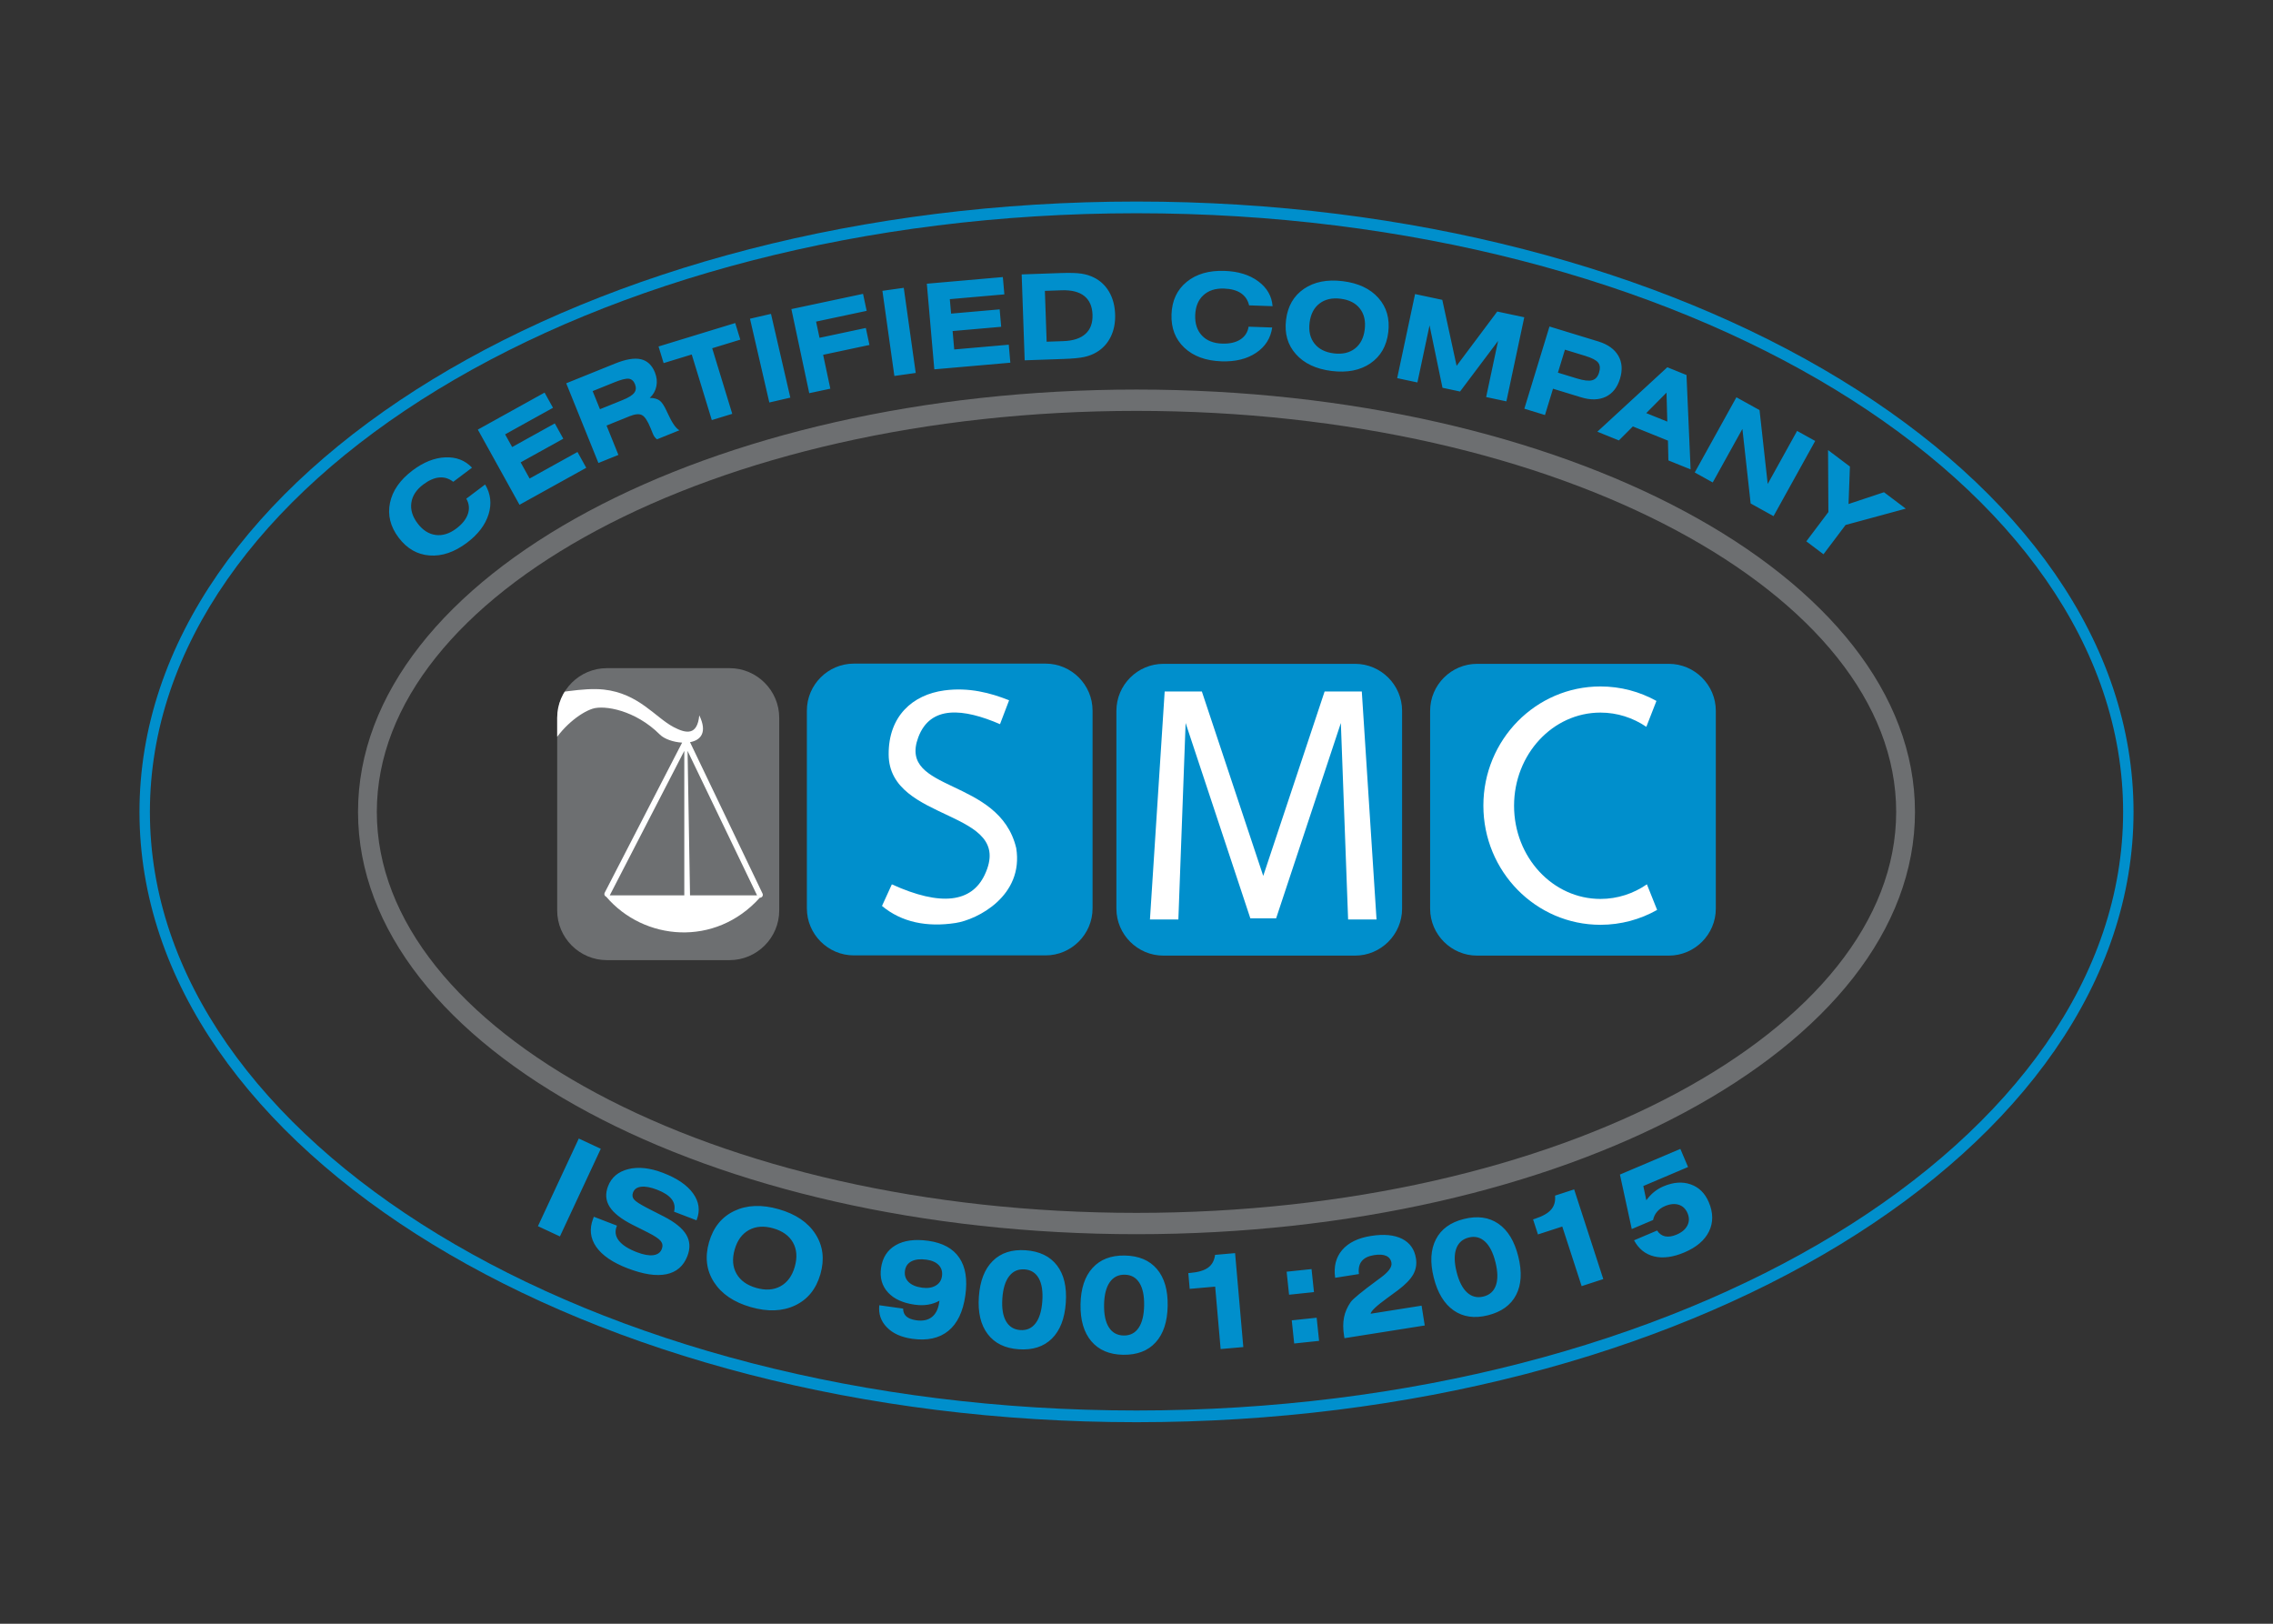
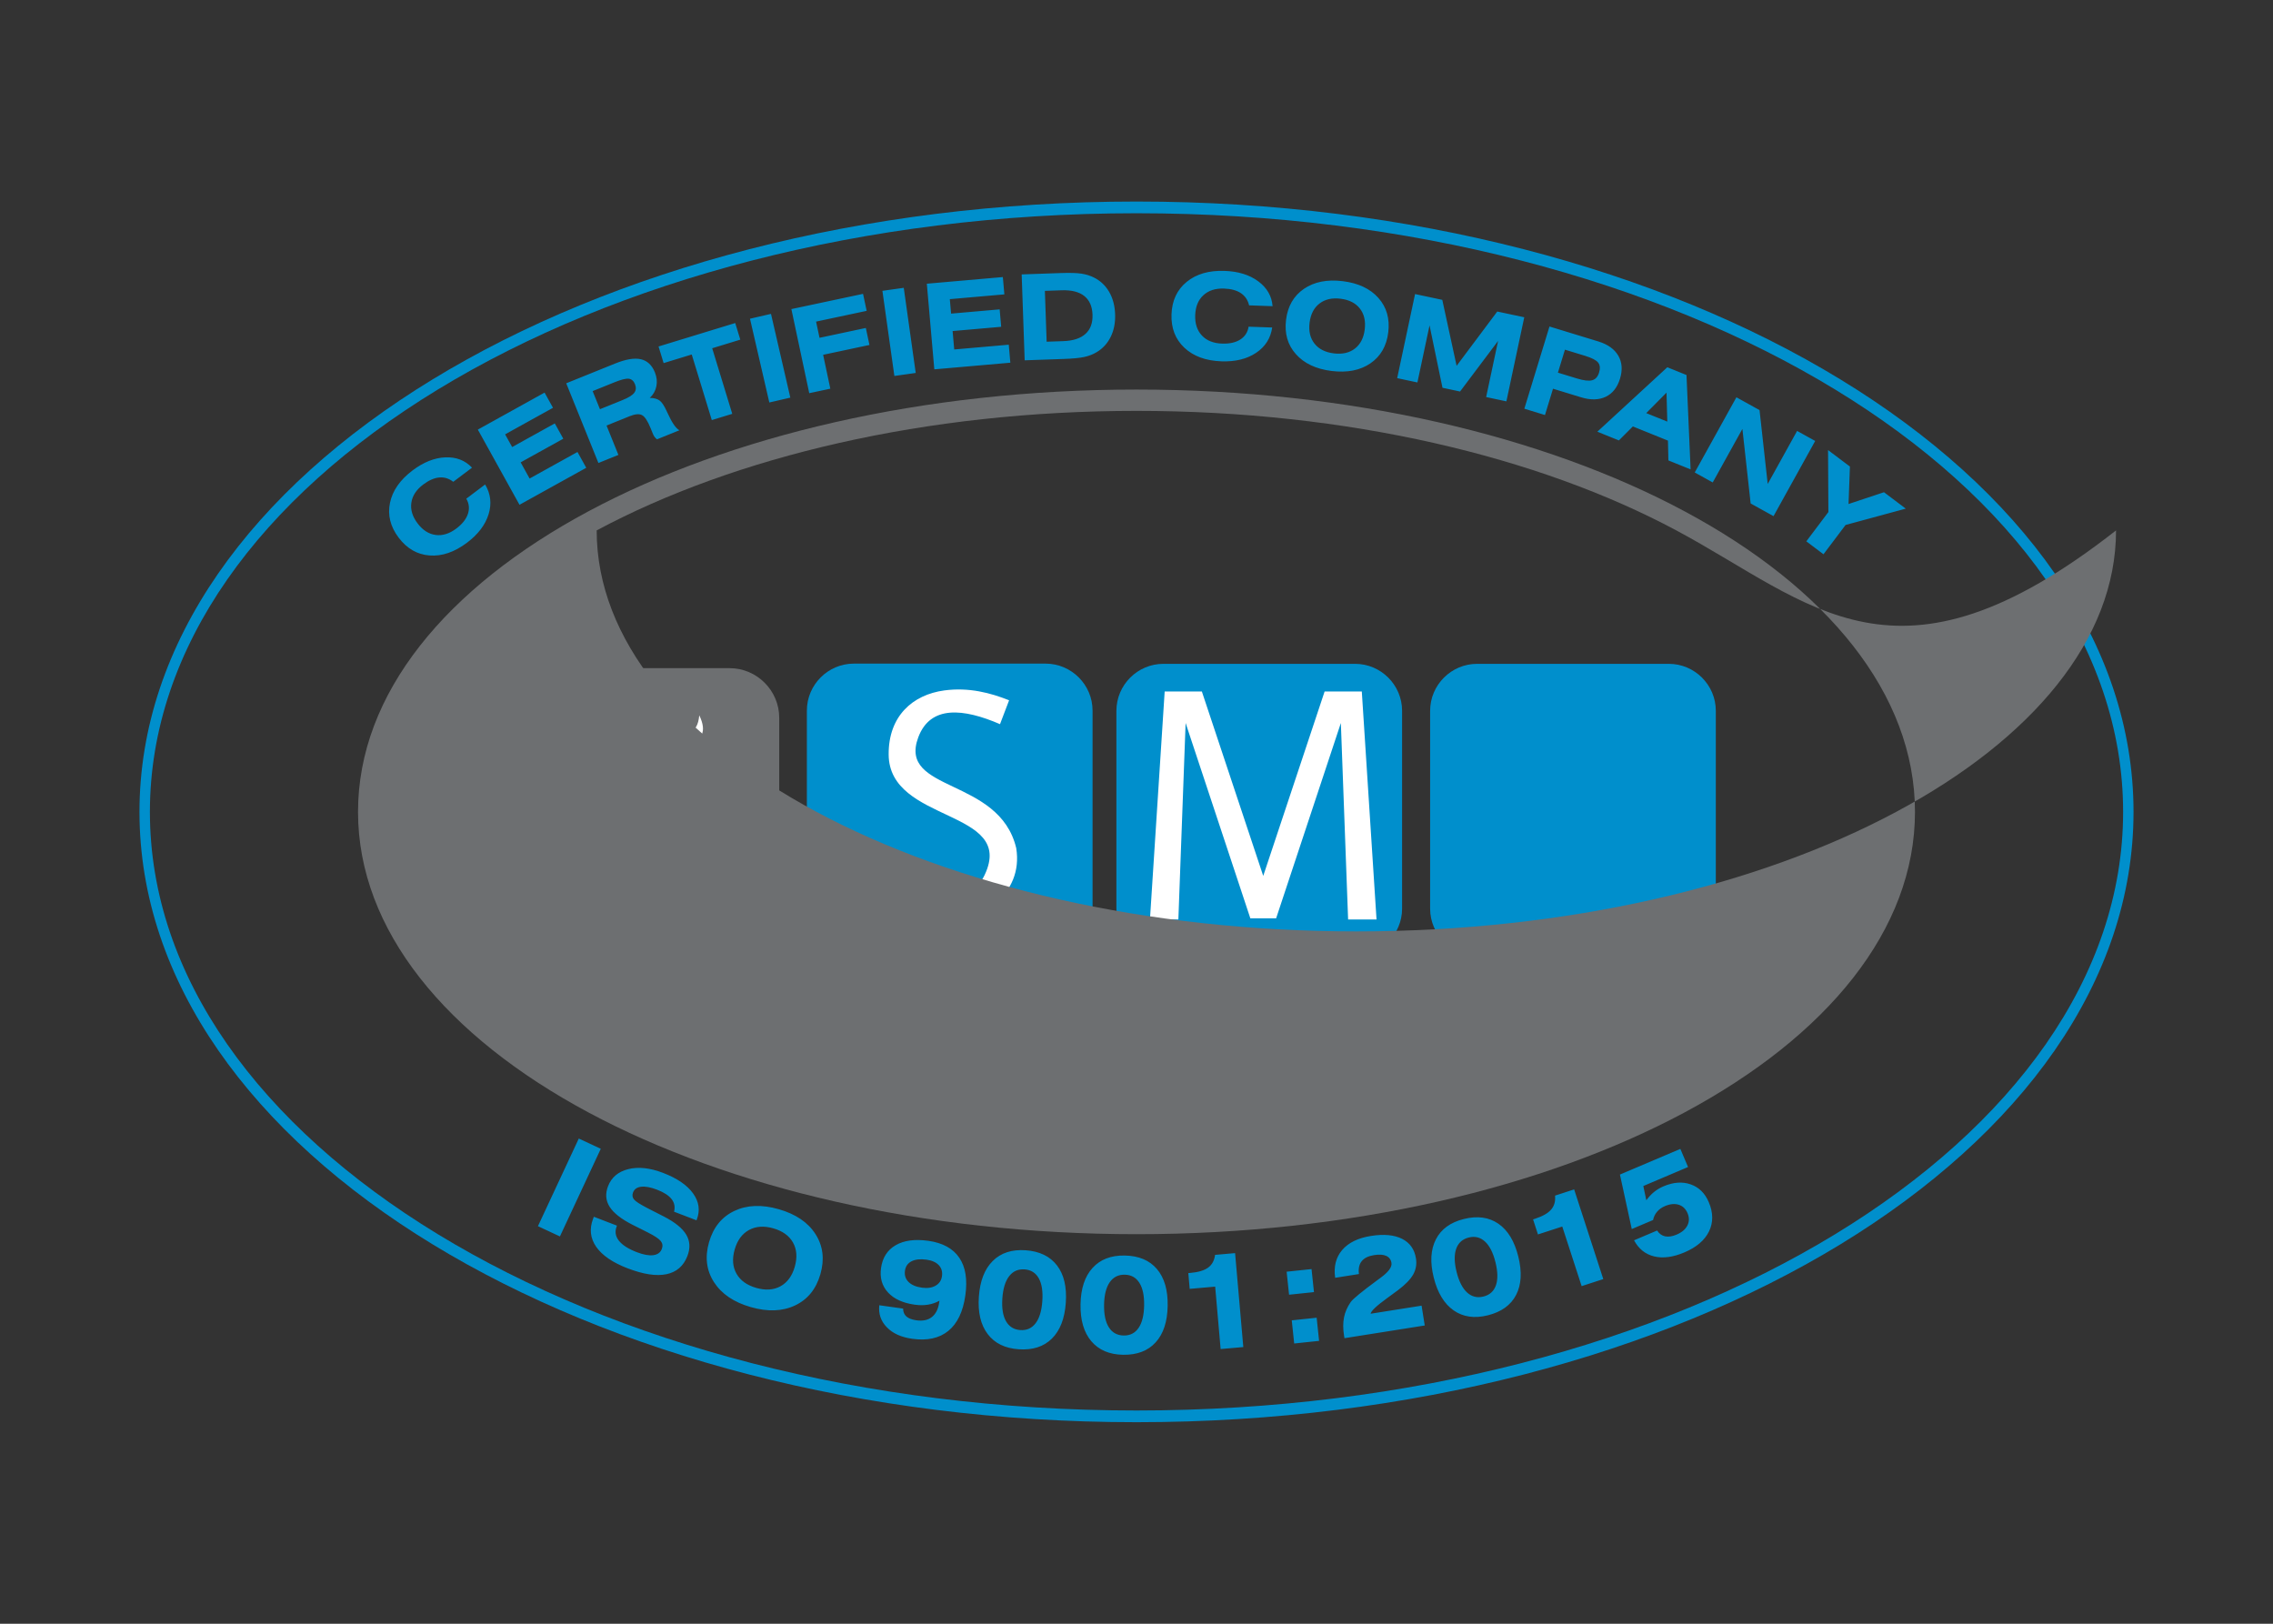
<svg xmlns="http://www.w3.org/2000/svg" xmlns:xlink="http://www.w3.org/1999/xlink" version="1.1" id="Livello_1" x="0px" y="0px" width="595.275px" height="425.197px" viewBox="0 0 595.275 425.197" enable-background="new 0 0 595.275 425.197" xml:space="preserve">
  <rect x="0" y="0" width="595.275" height="425.197" fill="#333333" stroke="none" />
  <path fill="#008FCC" d="M473.057,141.754l5.781-7.672l-0.089-16.225l5.727,4.314l-0.361,9.811l9.285-3.085l5.701,4.296  l-15.766,4.278l-5.78,7.671L473.057,141.754z M443.833,123.722l10.913-19.688l6.057,3.357l2.141,19.338l7.697-13.886l4.739,2.627  l-10.913,19.688l-5.989-3.32l-2.162-19.523l-7.771,14.018L443.833,123.722z M418.326,113.047l18.326-16.874l5.024,2.03l1.075,24.713  l-5.813-2.349l-0.118-5.186l-9.19-3.713l-3.658,3.66L418.326,113.047z M431.132,108.175l5.515,2.228l-0.202-7.584L431.132,108.175z   M399.21,107.027l6.582-21.527l12.748,3.898c2.504,0.765,4.259,2.008,5.269,3.734c1.004,1.726,1.155,3.738,0.453,6.033  c-0.703,2.3-1.952,3.88-3.746,4.738c-1.799,0.857-3.948,0.901-6.452,0.135l-7.348-2.246l-2.105,6.886L399.21,107.027z   M408.003,97.584l4.947,1.513c1.813,0.554,3.155,0.715,4.021,0.475c0.872-0.239,1.47-0.898,1.803-1.986  c0.341-1.113,0.268-1.993-0.229-2.628c-0.494-0.64-1.628-1.231-3.406-1.775l-5.296-1.619L408.003,97.584z M365.907,99.021  l4.681-22.019l7.129,1.516l3.753,17.278l10.644-14.219l7.073,1.504l-4.68,22.019l-5.301-1.126l3.124-14.696l-9.958,13.244  l-4.6-0.978l-3.389-16.34l-3.177,14.945L365.907,99.021z M336.802,83.751c0.439-3.574,2.002-6.281,4.692-8.118  c2.691-1.837,6.07-2.505,10.149-2.004s7.196,1.967,9.353,4.399c2.155,2.432,3.012,5.437,2.573,9.01  c-0.439,3.573-1.995,6.277-4.675,8.109c-2.681,1.833-6.06,2.501-10.139,2s-7.196-1.967-9.363-4.395  C337.225,90.325,336.363,87.325,336.802,83.751 M349.322,92.538c2.237,0.275,4.074-0.144,5.514-1.259  c1.44-1.116,2.3-2.785,2.571-4.998c0.274-2.232-0.154-4.07-1.282-5.501c-1.127-1.431-2.808-2.281-5.046-2.556  c-2.232-0.274-4.079,0.148-5.53,1.268c-1.452,1.12-2.311,2.789-2.585,5.017c-0.271,2.212,0.158,4.039,1.291,5.471  C345.388,91.411,347.079,92.263,349.322,92.538z M333.173,85.761c-0.404,2.809-1.808,5.021-4.213,6.631  c-2.406,1.611-5.432,2.353-9.071,2.225c-4.107-0.143-7.346-1.332-9.716-3.562c-2.371-2.229-3.491-5.144-3.365-8.742  s1.446-6.432,3.967-8.496c2.521-2.064,5.834-3.025,9.941-2.881c3.587,0.125,6.529,1.039,8.819,2.736  c2.29,1.702,3.535,3.866,3.739,6.504l-6.147-0.215c-0.326-1.389-1.042-2.454-2.149-3.194c-1.107-0.74-2.58-1.14-4.429-1.204  c-2.248-0.079-4.052,0.503-5.399,1.745c-1.349,1.242-2.059,2.979-2.137,5.222c-0.078,2.228,0.51,4.01,1.763,5.338  s3.012,2.029,5.275,2.108c1.957,0.068,3.545-0.287,4.768-1.066c1.218-0.779,1.948-1.902,2.182-3.365L333.173,85.761z   M277.725,71.504c2.435-0.085,4.261-0.035,5.484,0.151c1.218,0.187,2.311,0.528,3.284,1.019c1.693,0.845,3.021,2.098,3.984,3.759  c0.962,1.661,1.482,3.608,1.561,5.84c0.078,2.222-0.306,4.195-1.15,5.92c-0.844,1.724-2.081,3.072-3.71,4.044  c-0.937,0.558-2.004,0.974-3.206,1.24c-1.208,0.266-3.026,0.438-5.46,0.523l-10.161,0.354l-0.786-22.497L277.725,71.504z   M273.641,76.169l0.465,13.312l4.366-0.152c2.576-0.09,4.513-0.725,5.808-1.903c1.3-1.179,1.913-2.854,1.836-5.034  c-0.077-2.181-0.799-3.813-2.172-4.894s-3.351-1.573-5.937-1.482L273.641,76.169z M244.688,96.718l-1.962-22.425l19.909-1.742  l0.396,4.534l-14.284,1.25l0.332,3.789l12.721-1.113l0.399,4.565l-12.721,1.113l0.422,4.823l14.284-1.25l0.412,4.715L244.688,96.718  z M234.226,98.448l-3.133-22.292l5.592-0.786l3.133,22.292L234.226,98.448z M211.934,102.958l-4.68-22.019l18.771-3.99l0.946,4.451  l-13.248,2.816l0.902,4.243l12.129-2.578l0.946,4.451l-12.13,2.578l1.886,8.873L211.934,102.958z M201.476,105.395l-5.064-21.934  l5.503-1.27l5.063,21.933L201.476,105.395z M186.516,91.192l5.251,17.175l-5.355,1.637L181.16,92.83l-7.363,2.251l-1.331-4.352  l20.081-6.139l1.331,4.352L186.516,91.192z M156.721,121.24l-8.433-20.871l12.828-5.183c2.789-1.126,5.021-1.496,6.708-1.119  c1.685,0.384,2.915,1.529,3.691,3.451c0.494,1.223,0.622,2.427,0.385,3.615c-0.235,1.193-0.81,2.21-1.727,3.062  c1.081,0.012,1.918,0.228,2.521,0.651c0.601,0.418,1.222,1.333,1.872,2.746c0.068,0.141,0.156,0.33,0.262,0.566  c1.158,2.547,2.196,4.049,3.106,4.511l-5.872,2.373c-0.231-0.17-0.438-0.378-0.62-0.619c-0.183-0.245-0.335-0.525-0.46-0.834  l-0.57-1.411c-0.776-1.922-1.528-3.075-2.264-3.467c-0.73-0.394-1.819-0.302-3.26,0.28l-0.125,0.05l-5.916,2.39l3.108,7.692  L156.721,121.24z M157.121,107.155l5.915-2.39c1.561-0.631,2.582-1.268,3.063-1.904c0.482-0.638,0.547-1.393,0.193-2.269  c-0.341-0.843-0.879-1.314-1.609-1.417c-0.729-0.098-1.991,0.216-3.788,0.942l-5.689,2.298L157.121,107.155z M136.052,132.184  l-10.913-19.688l17.48-9.689l2.206,3.98l-12.541,6.952l1.844,3.326l11.168-6.19l2.222,4.008l-11.168,6.19l2.347,4.235l12.541-6.951  l2.294,4.139L136.052,132.184z M127.053,126.868c1.453,2.438,1.755,5.04,0.899,7.805c-0.856,2.766-2.741,5.247-5.649,7.438  c-3.282,2.473-6.547,3.587-9.792,3.346s-5.95-1.801-8.116-4.676c-2.167-2.875-2.924-5.909-2.264-9.099  c0.66-3.19,2.63-6.022,5.912-8.495c2.867-2.16,5.729-3.301,8.576-3.424c2.851-0.119,5.18,0.78,6.999,2.702l-4.913,3.701  c-1.127-0.874-2.354-1.251-3.681-1.129c-1.327,0.122-2.723,0.738-4.199,1.851c-1.797,1.354-2.833,2.94-3.098,4.754  c-0.266,1.813,0.275,3.611,1.625,5.403c1.341,1.78,2.92,2.796,4.729,3.039c1.81,0.243,3.617-0.319,5.426-1.682  c1.564-1.179,2.575-2.454,3.035-3.829c0.456-1.372,0.317-2.705-0.423-3.988L127.053,126.868z" />
  <path fill="#008FCC" d="M427.941,324.789l6.037-2.562c0.545,0.835,1.244,1.346,2.107,1.524c0.863,0.18,1.865,0.027,3.001-0.454  c1.366-0.58,2.307-1.373,2.819-2.378c0.519-1.008,0.53-2.086,0.046-3.227c-0.486-1.146-1.257-1.885-2.318-2.216  c-1.056-0.333-2.262-0.214-3.607,0.356c-0.839,0.356-1.521,0.843-2.05,1.468c-0.531,0.618-0.883,1.346-1.052,2.173l-5.58,2.368  l-3.1-14.271l15.823-6.717l2.015,4.745l-11.713,4.972l0.786,3.736c0.594-0.83,1.26-1.551,2.005-2.159  c0.75-0.61,1.58-1.108,2.489-1.494c2.599-1.104,4.972-1.272,7.129-0.512c2.155,0.755,3.737,2.312,4.735,4.663  c1.174,2.766,1.193,5.31,0.066,7.636c-1.128,2.326-3.274,4.164-6.448,5.512c-2.964,1.259-5.603,1.61-7.914,1.055  C430.904,328.446,429.147,327.045,427.941,324.789 M414.214,336.787l-5.069-15.604l-6.37,2.069l-1.28-3.94l0.539-0.175  c1.973-0.642,3.372-1.44,4.198-2.397c0.824-0.962,1.161-2.178,1.019-3.655l5.003-1.626l7.631,23.485L414.214,336.787z   M375.481,334.555c-0.997-3.999-0.812-7.34,0.563-10.014c1.374-2.68,3.811-4.456,7.31-5.328c3.556-0.887,6.573-0.477,9.054,1.23  c2.478,1.701,4.217,4.568,5.219,8.589c1.004,4.027,0.816,7.381-0.57,10.058s-3.858,4.456-7.414,5.343  c-3.488,0.869-6.469,0.438-8.947-1.287C378.216,341.415,376.479,338.552,375.481,334.555 M381.463,333.057  c0.622,2.495,1.541,4.296,2.757,5.403c1.217,1.111,2.647,1.46,4.286,1.051c1.628-0.405,2.71-1.38,3.257-2.932  c0.542-1.545,0.502-3.565-0.12-6.061c-0.62-2.489-1.534-4.292-2.737-5.401c-1.212-1.113-2.625-1.466-4.253-1.06  c-1.639,0.408-2.736,1.393-3.289,2.946C380.812,328.557,380.846,330.58,381.463,333.057z M352.099,350.423l-0.114-0.728  c-0.277-1.749-0.277-3.317-0.002-4.716c0.276-1.393,0.858-2.728,1.745-4.005c0.511-0.773,2.829-2.685,6.962-5.73l0.419-0.309  c0.095-0.074,0.231-0.179,0.419-0.309c2.096-1.521,3.055-2.827,2.884-3.907c-0.14-0.883-0.598-1.497-1.369-1.848  c-0.772-0.352-1.83-0.421-3.17-0.208c-1.512,0.239-2.6,0.771-3.261,1.599c-0.656,0.826-0.899,1.947-0.722,3.363l-6.224,0.985  c-0.416-2.928,0.194-5.351,1.831-7.272c1.636-1.922,4.151-3.154,7.546-3.692c3.358-0.532,6.068-0.28,8.13,0.748  c2.058,1.035,3.276,2.748,3.654,5.138c0.239,1.512,0,2.912-0.72,4.197c-0.726,1.286-2.041,2.654-3.966,4.102  c-0.693,0.518-1.626,1.204-2.811,2.061c-2.841,2.054-4.297,3.433-4.376,4.126l13.347-2.114l0.822,5.189L352.099,350.423z   M344.114,338.352l-6.521,0.686l-0.634-6.028l6.522-0.686L344.114,338.352z M345.457,351.123l-6.522,0.686l-0.637-6.062l6.521-0.686  L345.457,351.123z M319.672,353.264l-1.431-16.344l-6.672,0.584l-0.361-4.128l0.564-0.05c2.067-0.181,3.61-0.645,4.631-1.391  c1.02-0.752,1.621-1.861,1.814-3.333l5.24-0.458l2.152,24.6L319.672,353.264z M282.981,341.558c0.072-4.12,1.115-7.299,3.136-9.526  c2.021-2.232,4.834-3.317,8.439-3.255c3.665,0.064,6.473,1.241,8.426,3.531c1.954,2.285,2.892,5.505,2.819,9.648  c-0.073,4.149-1.122,7.34-3.154,9.567c-2.032,2.227-4.881,3.305-8.545,3.241c-3.594-0.063-6.361-1.251-8.309-3.56  C283.847,348.892,282.909,345.678,282.981,341.558 M289.146,341.66c-0.045,2.571,0.376,4.549,1.265,5.933  c0.887,1.389,2.179,2.096,3.867,2.125c1.677,0.029,2.975-0.632,3.905-1.989c0.923-1.353,1.407-3.313,1.452-5.885  c0.045-2.565-0.37-4.543-1.246-5.926c-0.882-1.39-2.156-2.096-3.833-2.125c-1.689-0.029-3.004,0.638-3.94,1.995  S289.191,339.106,289.146,341.66z M256.355,339.554c0.287-4.11,1.496-7.23,3.63-9.35c2.135-2.124,5.001-3.06,8.598-2.809  c3.656,0.256,6.399,1.578,8.23,3.968c1.832,2.384,2.599,5.648,2.31,9.782c-0.29,4.14-1.504,7.271-3.65,9.389  s-5.047,3.046-8.703,2.79c-3.585-0.251-6.287-1.582-8.111-3.989C256.835,346.923,256.067,343.665,256.355,339.554 M262.506,339.978  c-0.179,2.565,0.138,4.562,0.953,5.99c0.813,1.434,2.066,2.207,3.751,2.325c1.673,0.117,3.004-0.476,4.003-1.783  c0.993-1.301,1.579-3.234,1.759-5.8c0.179-2.56-0.133-4.557-0.935-5.983c-0.808-1.434-2.043-2.205-3.716-2.322  c-1.685-0.118-3.033,0.479-4.039,1.786S262.685,337.43,262.506,339.978z M230.281,341.797l6.239,0.877  c-0.003,0.861,0.278,1.55,0.845,2.055c0.566,0.504,1.446,0.84,2.632,1.007c1.684,0.237,3.041-0.05,4.063-0.862  c1.029-0.812,1.665-2.104,1.915-3.881l0.055-0.388c-0.917,0.515-1.916,0.864-2.996,1.037c-1.087,0.178-2.25,0.18-3.495,0.004  c-3.097-0.435-5.431-1.507-6.991-3.213c-1.566-1.708-2.169-3.841-1.811-6.393c0.383-2.727,1.66-4.713,3.837-5.971  c2.178-1.259,5.029-1.637,8.56-1.141c3.75,0.527,6.447,2.004,8.09,4.425c1.643,2.42,2.173,5.699,1.593,9.832  c-0.603,4.289-2.091,7.396-4.457,9.325c-2.373,1.933-5.527,2.623-9.475,2.068c-2.859-0.402-5.073-1.404-6.63-3.01  C230.692,345.969,230.036,344.047,230.281,341.797 M237,332.75c-0.165,1.175,0.146,2.151,0.927,2.939  c0.781,0.783,1.956,1.284,3.519,1.504c1.436,0.201,2.628,0.027,3.579-0.524c0.957-0.55,1.51-1.381,1.667-2.492  c0.162-1.152-0.111-2.105-0.824-2.872c-0.713-0.762-1.785-1.242-3.22-1.444c-1.621-0.228-2.921-0.086-3.919,0.417  C237.737,330.781,237.161,331.609,237,332.75z M185.688,325.286c1.117-3.894,3.33-6.627,6.643-8.194  c3.313-1.567,7.187-1.715,11.631-0.44c4.444,1.273,7.65,3.452,9.618,6.533c1.968,3.082,2.391,6.571,1.274,10.465  s-3.322,6.624-6.623,8.188s-7.173,1.713-11.617,0.438s-7.65-3.452-9.631-6.531C185,332.666,184.571,329.179,185.688,325.286   M198.053,337.253c2.438,0.698,4.552,0.557,6.349-0.43s3.045-2.689,3.736-5.1c0.698-2.433,0.544-4.55-0.457-6.339  c-1-1.789-2.719-3.029-5.157-3.729c-2.433-0.698-4.56-0.554-6.37,0.436c-1.81,0.988-3.058,2.691-3.754,5.119  c-0.691,2.41-0.535,4.516,0.472,6.307C193.88,335.308,195.609,336.552,198.053,337.253z M155.522,318.626l6.057,2.325l-0.086,0.224  c-0.511,1.331-0.317,2.57,0.588,3.719c0.905,1.149,2.479,2.153,4.716,3.013c1.724,0.662,3.151,0.922,4.285,0.774  c1.133-0.146,1.877-0.682,2.233-1.609c0.3-0.78,0.214-1.471-0.257-2.07c-0.469-0.605-1.601-1.359-3.394-2.267l-4.042-2.028  c-2.948-1.501-4.934-3.064-5.967-4.694c-1.034-1.63-1.171-3.423-0.417-5.388c0.891-2.318,2.659-3.812,5.305-4.475  c2.644-0.657,5.68-0.33,9.112,0.987c3.688,1.416,6.306,3.209,7.862,5.385c1.557,2.175,1.878,4.452,0.961,6.842l-0.073,0.191  l-5.882-2.258c0.318-1.236,0.106-2.332-0.636-3.287c-0.742-0.954-2.009-1.778-3.81-2.47c-1.665-0.639-3.042-0.898-4.141-0.776  c-1.099,0.123-1.815,0.618-2.146,1.48c-0.266,0.692-0.191,1.298,0.226,1.827c0.417,0.529,1.632,1.309,3.654,2.354l4.214,2.15  c2.901,1.495,4.843,3.074,5.835,4.744c0.993,1.671,1.093,3.531,0.307,5.577c-1.009,2.63-2.848,4.222-5.507,4.772  c-2.665,0.549-6.053,0.031-10.167-1.549c-3.917-1.504-6.659-3.382-8.22-5.628c-1.559-2.251-1.824-4.707-0.802-7.37L155.522,318.626z   M140.878,321.09l10.703-22.952l5.758,2.685l-10.703,22.952L140.878,321.09z" />
  <path fill="#008FCC" d="M480.646,102.024c-46.819-28.532-111.524-46.182-183.01-46.182c-71.484,0-136.188,17.65-183.007,46.182  c-46.566,28.377-75.372,67.479-75.372,110.574s28.806,82.196,75.373,110.574c46.819,28.532,111.523,46.183,183.006,46.183  c71.484,0,136.189-17.651,183.01-46.183c46.566-28.378,75.374-67.479,75.374-110.574S527.213,130.401,480.646,102.024   M297.636,52.776c71.945,0,137.114,17.792,184.311,46.553c47.449,28.916,76.802,68.958,76.802,113.269  c0,44.311-29.354,84.354-76.803,113.269c-47.195,28.762-112.364,46.554-184.31,46.554c-71.944,0-137.112-17.792-184.307-46.554  c-47.449-28.915-76.802-68.958-76.802-113.269c0-44.311,29.353-84.354,76.8-113.269C160.523,70.568,225.691,52.776,297.636,52.776z" />
  <path fill-rule="evenodd" clip-rule="evenodd" fill="#008FCC" d="M223.617,173.776h50.21c6.767,0,12.304,5.537,12.304,12.304v51.798  c0,6.767-5.537,12.304-12.304,12.304h-50.21c-6.768,0-12.304-5.537-12.304-12.304V186.08  C211.312,179.313,216.849,173.776,223.617,173.776" />
  <path fill-rule="evenodd" clip-rule="evenodd" fill="#FFFFFF" d="M240.486,193.076c3.177-8.5,11.88-7.558,21.406-3.447l2.382-6.251  c-4.858-1.932-10.532-3.448-16.968-2.58c-8.311,1.121-14.64,6.734-14.575,16.771c0.083,18.084,33.365,14.181,25.144,31.529  c-3.416,7.209-11.435,8.333-24.31,2.48l-2.58,5.655c5.153,4.307,11.82,5.601,19.25,4.466c5.744-0.877,17.929-7.103,15.902-19.623  C261.695,203.421,235.069,207.568,240.486,193.076" />
  <path fill-rule="evenodd" clip-rule="evenodd" fill="#008FCC" d="M304.678,173.833h50.21c6.768,0,12.305,5.537,12.305,12.304v51.798  c0,6.768-5.537,12.304-12.305,12.304h-50.21c-6.767,0-12.304-5.536-12.304-12.304v-51.798  C292.374,179.369,297.911,173.833,304.678,173.833" />
  <path fill-rule="evenodd" clip-rule="evenodd" fill="#008FCC" d="M386.839,173.833h50.21c6.768,0,12.305,5.537,12.305,12.304v51.798  c0,6.768-5.537,12.304-12.305,12.304h-50.21c-6.768,0-12.304-5.536-12.304-12.304v-51.798  C374.535,179.369,380.071,173.833,386.839,173.833" />
  <polygon fill-rule="evenodd" clip-rule="evenodd" fill="#FFFFFF" points="310.501,189.326 308.602,240.781 301.159,240.781   305.017,181.073 314.754,181.073 330.829,229.369 346.904,181.073 356.642,181.073 360.499,240.781 353.057,240.781   351.157,189.326 334.203,240.483 331.623,240.483 330.035,240.483 327.455,240.483 " />
-   <path fill-rule="evenodd" clip-rule="evenodd" fill="#FFFFFF" d="M419.142,179.755c5.311,0,10.306,1.375,14.661,3.792l-2.646,6.778  c-3.482-2.358-7.601-3.724-12.016-3.724c-12.495,0-22.624,10.923-22.624,24.398s10.129,24.397,22.624,24.397  c4.479,0,8.653-1.404,12.166-3.825l0,0l2.676,6.702c-4.398,2.481-9.457,3.896-14.842,3.896c-16.934,0-30.661-13.972-30.661-31.207  C388.48,193.727,402.208,179.755,419.142,179.755" />
  <path fill-rule="evenodd" clip-rule="evenodd" fill="#6D6F71" d="M158.922,174.965h32.149c7.15,0,13,5.85,13,13v50.457  c0,7.149-5.85,13-13,13h-32.149c-7.149,0-13-5.851-13-13v-50.457C145.922,180.815,151.772,174.965,158.922,174.965" />
  <g>
    <defs>
      <path id="SVGID_1_" d="M158.922,174.965h32.149c7.15,0,13,5.85,13,13v50.457c0,7.149-5.85,13-13,13h-32.149    c-7.149,0-13-5.851-13-13v-50.457C145.922,180.815,151.772,174.965,158.922,174.965" />
    </defs>
    <clipPath id="SVGID_2_">
      <use xlink:href="#SVGID_1_" overflow="visible" />
    </clipPath>
    <path clip-path="url(#SVGID_2_)" fill-rule="evenodd" clip-rule="evenodd" fill="#FFFFFF" d="M179.21,234.453V196.62   l-19.518,37.833H179.21z M198.265,234.453l-18.199-37.821l0.645,37.821H198.265z M144.137,195.704l-5.16-13.445   c6.384-0.562,13.644-2.287,19.151-1.687c9.143,0.997,13.49,7.306,18.294,9.827c3.299,1.73,6.198,2.239,6.712-3.079   c2.204,4.515,0.349,6.526-2.424,7.028L199.706,234c0.181,0.371,0.028,0.818-0.343,1c-0.12,0.059-0.249,0.082-0.373,0.074   c-11.693,13.015-30.398,11.265-40.228-0.254c-0.027-0.011-0.055-0.022-0.083-0.037c-0.367-0.188-0.511-0.641-0.322-1.008   l20.28-39.311c-2.285-0.117-4.671-0.957-5.812-2.097c-6.441-6.442-14.568-7.766-17.625-6.785   C151.862,186.654,146.933,190.543,144.137,195.704z" />
  </g>
-   <path fill="#6D6F71" d="M439.011,138.893c-36.134-19.338-86.113-31.3-141.373-31.3c-55.259,0-105.239,11.962-141.373,31.3  c-35.575,19.04-57.579,45.113-57.579,73.706c0,28.592,22.004,54.667,57.579,73.706c36.134,19.339,86.114,31.301,141.373,31.301  c55.26,0,105.239-11.962,141.373-31.301c35.575-19.039,57.579-45.113,57.579-73.706C496.59,184.006,474.586,157.933,439.011,138.893   M297.638,102.011c55.978,0,106.705,12.17,143.469,31.846c37.32,19.974,60.405,47.8,60.405,78.742  c0,30.942-23.085,58.768-60.405,78.742c-36.764,19.675-87.491,31.846-143.469,31.846s-106.705-12.171-143.468-31.846  c-37.321-19.974-60.406-47.8-60.406-78.742c0-30.941,23.084-58.768,60.406-78.742C190.933,114.182,241.66,102.011,297.638,102.011z" />
+   <path fill="#6D6F71" d="M439.011,138.893c-36.134-19.338-86.113-31.3-141.373-31.3c-55.259,0-105.239,11.962-141.373,31.3  c0,28.592,22.004,54.667,57.579,73.706c36.134,19.339,86.114,31.301,141.373,31.301  c55.26,0,105.239-11.962,141.373-31.301c35.575-19.039,57.579-45.113,57.579-73.706C496.59,184.006,474.586,157.933,439.011,138.893   M297.638,102.011c55.978,0,106.705,12.17,143.469,31.846c37.32,19.974,60.405,47.8,60.405,78.742  c0,30.942-23.085,58.768-60.405,78.742c-36.764,19.675-87.491,31.846-143.469,31.846s-106.705-12.171-143.468-31.846  c-37.321-19.974-60.406-47.8-60.406-78.742c0-30.941,23.084-58.768,60.406-78.742C190.933,114.182,241.66,102.011,297.638,102.011z" />
</svg>